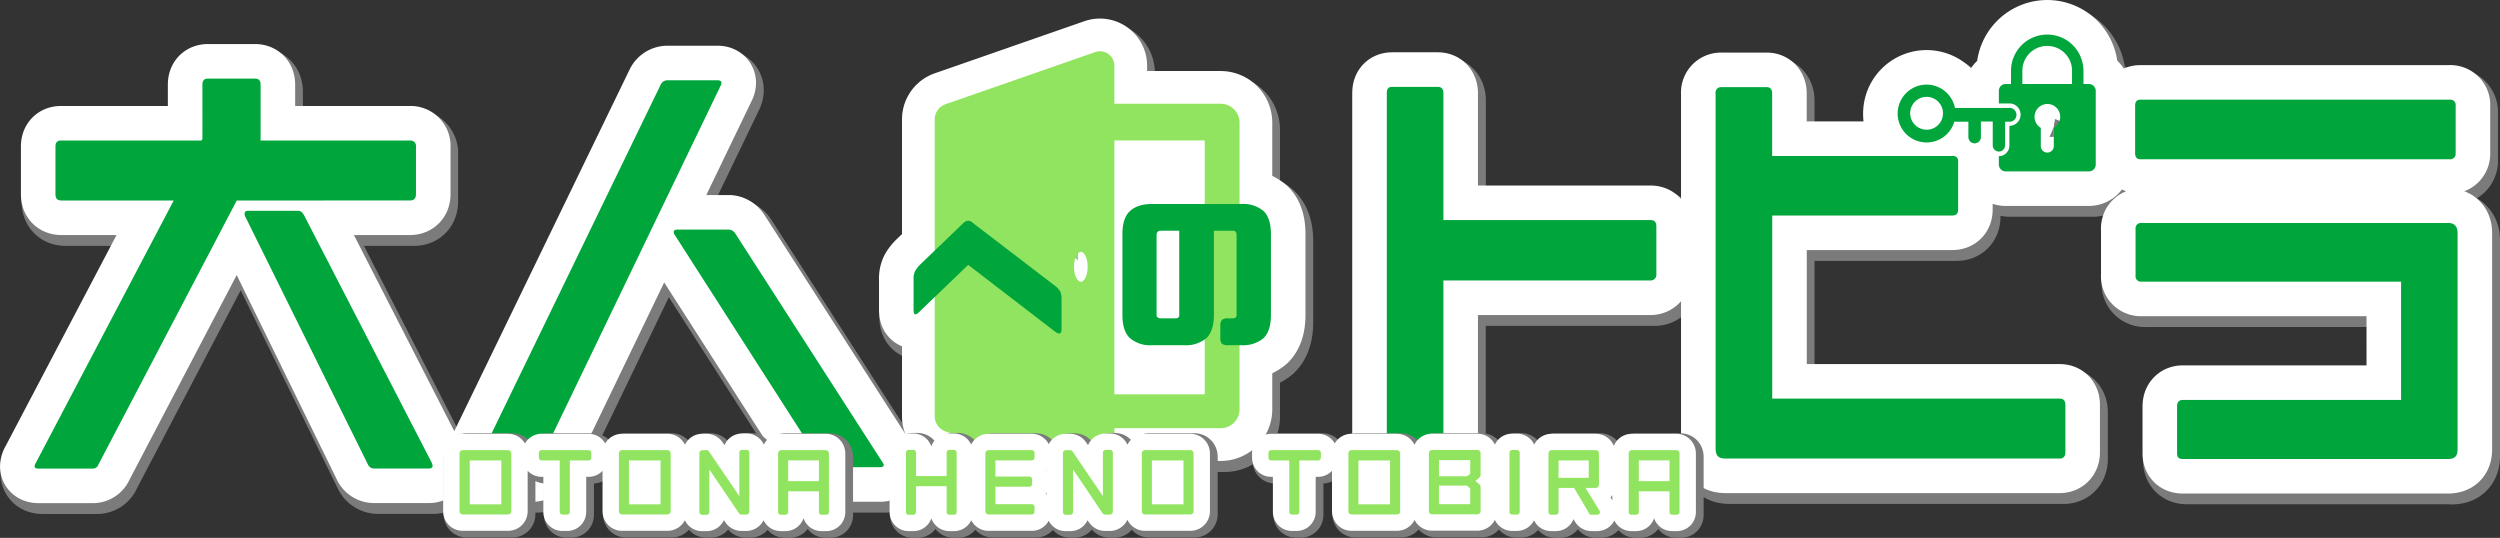
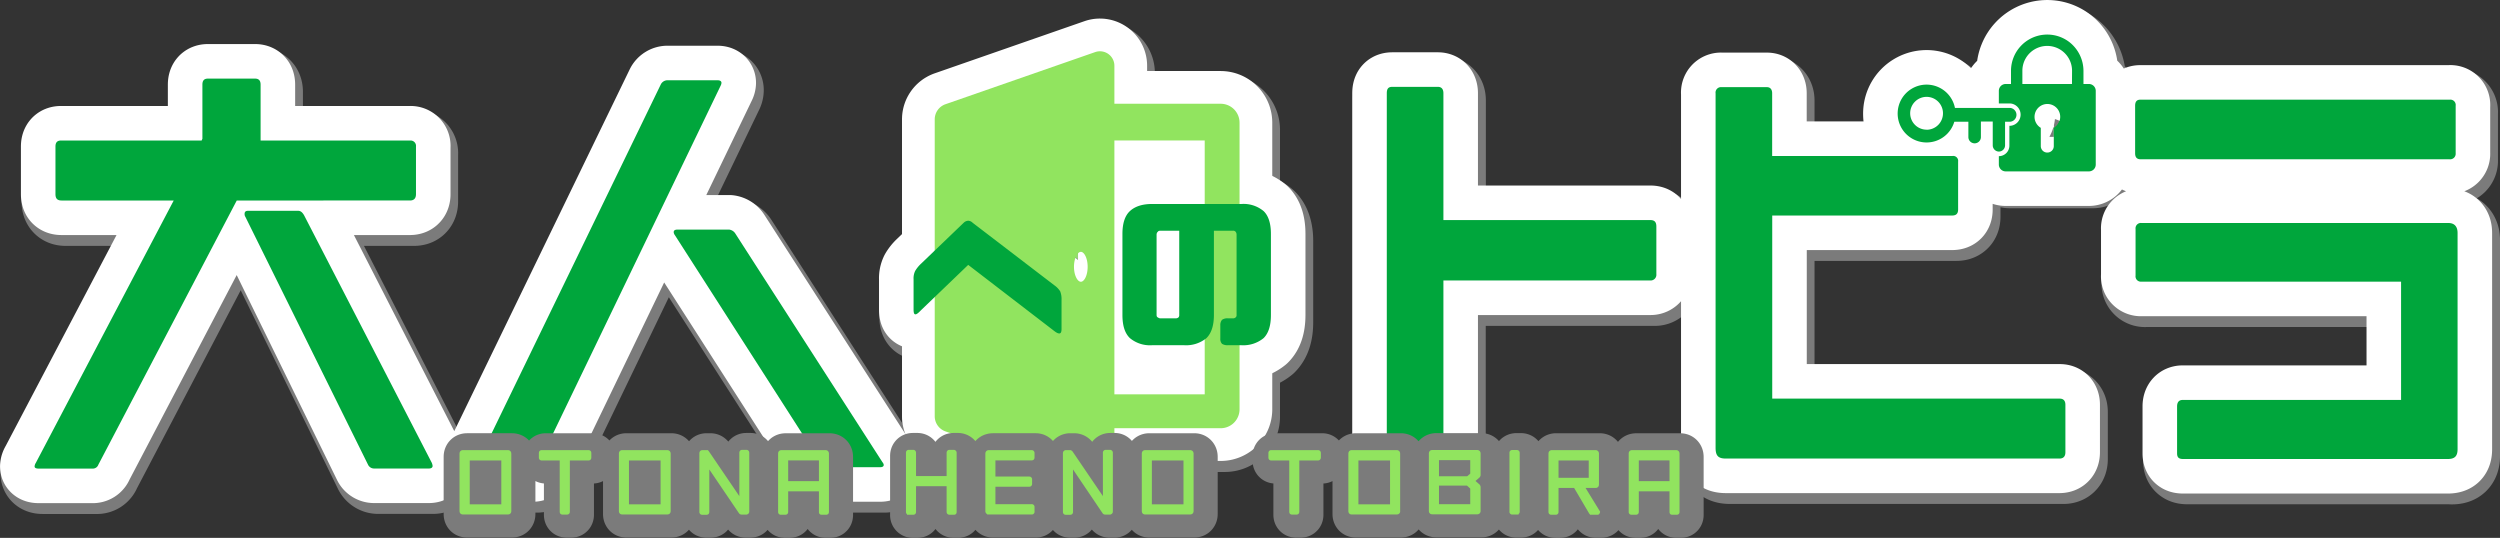
<svg xmlns="http://www.w3.org/2000/svg" width="631.04" height="135.76">
  <rect width="100%" height="100%" fill="#333333" stroke="none" />
  <defs>
    <style>.cls-2,.cls-4{stroke:#7b7b7b;stroke-linecap:round;stroke-linejoin:round;stroke-width:19.27px;fill:#00ac23}.cls-4{stroke:#fff;stroke-width:17.44px}.cls-5{fill:#91e45f;stroke:#91e45f;stroke-miterlimit:10;stroke-width:.92px}.cls-6{fill:#00a63c}</style>
  </defs>
  <g id="レイヤー_2" data-name="レイヤー 2">
    <g id="デザイン">
      <path d="M309.15 28.47h-27.28V18.38a3.19 3.19 0 0 0-4.17-3l-37.85 13.18a3.59 3.59 0 0 0-2.41 3.44v74.94a3.58 3.58 0 0 0 2.42 3.39l37.78 13.17a3.18 3.18 0 0 0 4.23-3v-11h27.28a4.31 4.31 0 0 0 4.31-4.31V32.78a4.31 4.31 0 0 0-4.31-4.31ZM273.87 73.4c-1.21 0-2.2-1.9-2.2-4.23s1-4.23 2.2-4.23 2.2 1.89 2.2 4.23-.98 4.23-2.2 4.23Zm31.72 28.43h-23.72v-65h23.72Z" style="stroke-width:19.27px;stroke-linecap:round;stroke-linejoin:round;stroke:#7b7b7b;fill:#95d675" />
-       <path class="cls-2" d="M267.16 73.8a5.51 5.51 0 0 1 1.49 1.54 5.29 5.29 0 0 1 .34 2.13v7.35c0 .68-.12 1.06-.42 1.15s-.77-.09-1.37-.56l-21.77-16.73-12 11.48c-.68.73-1.15 1.07-1.45 1s-.39-.52-.39-1.29v-7.56a4.27 4.27 0 0 1 .39-2.09 8.17 8.17 0 0 1 1.49-1.84l10.76-10.33a1.74 1.74 0 0 1 1.15-.51 1.64 1.64 0 0 1 1.11.51Zm19.08 13.36c-1.28-1.23-1.88-3.15-1.88-5.84V60.87c0-2.6.6-4.57 1.88-5.76s3.16-1.8 5.59-1.8h22.54a7.9 7.9 0 0 1 5.63 1.8c1.24 1.19 1.84 3.16 1.84 5.76v20.45c0 2.69-.6 4.61-1.84 5.84a8.08 8.08 0 0 1-5.63 1.8H311a2.62 2.62 0 0 1-1.45-.34 1.84 1.84 0 0 1-.42-1.37v-3.33a2 2 0 0 1 .42-1.37 2.31 2.31 0 0 1 1.45-.38h1.28a.88.88 0 0 0 .73-.26.69.69 0 0 0 .21-.59V61a1.15 1.15 0 0 0-.21-.68.77.77 0 0 0-.73-.3h-4.78v21.3c0 2.69-.64 4.61-1.88 5.84a8.08 8.08 0 0 1-5.63 1.8h-8.11a7.91 7.91 0 0 1-5.64-1.8Zm7-26.8a1 1 0 0 0-.24.64v20.32a.61.61 0 0 0 .26.59c.09.17.34.26.68.26h3.85a1 1 0 0 0 .76-.26.86.86 0 0 0 .17-.59V60.06H294c-.38 0-.63.08-.72.3Zm-188.72-7.93H60.8L25.87 119.1a1.46 1.46 0 0 1-1.51 1H10.77c-.71 0-1-.22-1-.54a1.87 1.87 0 0 1 .3-.88l34.82-66.25H16.58c-1.11 0-1.51-.54-1.51-1.63v-12c0-1 .4-1.53 1.41-1.53h35.45l.2-.44V23.19c0-1 .4-1.53 1.41-1.53h11.87c1 0 1.42.55 1.42 1.53V37.3h37.69a1.36 1.36 0 0 1 1.48 1.53v12c0 1.06-.47 1.6-1.48 1.6Zm4.8 67.65H95.53a1.68 1.68 0 0 1-1.61-1l-28.7-58.6a1.22 1.22 0 0 1-.21-.76c0-.55.31-.77.91-.77H78.5c.71 0 1.11.44 1.51 1.09l30 58.62a3 3 0 0 1 .2.77c.02.43-.28.65-.89.65ZM183 23.41l-46 95.47a1.63 1.63 0 0 1-1.51.88h-12.96c-.71 0-1.11-.22-1.11-.66a1.58 1.58 0 0 1 .2-.65l46.24-95.37a1.9 1.9 0 0 1 1.62-1h12.67c.61 0 1 .22 1 .66a1.68 1.68 0 0 1-.15.67Zm40.24 96.35h-13.12a2 2 0 0 1-1.72-.88l-37-57.69a1.46 1.46 0 0 1-.31-.76c0-.44.31-.66 1-.66h13a2.18 2.18 0 0 1 1.62 1.09l37.13 57.69a1.26 1.26 0 0 1 .3.66c-.03.33-.33.55-.94.55Zm194.37-47.14h-52.22v44.95c0 1.09-.51 1.53-1.42 1.53h-11.36c-1 0-1.52-.44-1.52-1.42V25.37c0-1.2.41-1.63 1.42-1.63H364c.91 0 1.42.54 1.42 1.63v32h52.22c1 0 1.52.43 1.52 1.63v12a1.45 1.45 0 0 1-1.55 1.62Zm103.26 44.95h-84.16c-1.92 0-2.63-.65-2.63-2.72V25.37a1.36 1.36 0 0 1 1.52-1.52h11.46c.91 0 1.32.65 1.32 1.52v15.82h45.53a1.25 1.25 0 0 1 1.41 1.42v12.08c0 1.09-.51 1.53-1.51 1.53h-45.43v46.22H521c1 0 1.41.66 1.41 1.53v12c-.03 1.03-.54 1.6-1.54 1.6ZM619.39 42h-78c-1 0-1.41-.54-1.41-1.52v-12c0-1 .4-1.53 1.31-1.53h78.09a1.36 1.36 0 0 1 1.51 1.53v12a1.4 1.4 0 0 1-1.5 1.52Zm-.51 75.65h-66.79c-1 0-1.52-.33-1.52-1.42V104.4c0-1.09.51-1.63 1.42-1.63h55.12V72.91H541.6a1.35 1.35 0 0 1-1.51-1.53V59.63a1.35 1.35 0 0 1 1.51-1.52h77.48c1.52 0 2.33.87 2.33 2.51v54.44c0 1.94-.81 2.62-2.53 2.62ZM528.27 23h-1.33v-3.31a9.24 9.24 0 0 0-3.5-7.2 9.15 9.15 0 0 0-14.79 7.2V23h-1.34a1.74 1.74 0 0 0-1.73 1.73v3.18h2.83a2.83 2.83 0 0 1 0 5.66h-.17v5a2.66 2.66 0 0 1-2.66 2.66v2.15a1.73 1.73 0 0 0 .34 1 1.85 1.85 0 0 0 .37.37 1.7 1.7 0 0 0 1 .33h21a1.72 1.72 0 0 0 1.71-1.72V24.75a1.73 1.73 0 0 0-1.73-1.75Zm-8.82 11.07v4.6a1.63 1.63 0 0 1-1.64 1.64h0a1.63 1.63 0 0 1-1.64-1.64v-4.6a3.24 3.24 0 1 1 3.32 0ZM524.06 23h-12.54v-3.31a6.27 6.27 0 1 1 12.54 0Z" />
+       <path class="cls-2" d="M267.16 73.8a5.51 5.51 0 0 1 1.49 1.54 5.29 5.29 0 0 1 .34 2.13v7.35c0 .68-.12 1.06-.42 1.15s-.77-.09-1.37-.56l-21.77-16.73-12 11.48c-.68.73-1.15 1.07-1.45 1s-.39-.52-.39-1.29v-7.56a4.27 4.27 0 0 1 .39-2.09 8.17 8.17 0 0 1 1.49-1.84l10.76-10.33a1.74 1.74 0 0 1 1.15-.51 1.64 1.64 0 0 1 1.11.51Zm19.08 13.36c-1.28-1.23-1.88-3.15-1.88-5.84V60.87c0-2.6.6-4.57 1.88-5.76s3.16-1.8 5.59-1.8h22.54a7.9 7.9 0 0 1 5.63 1.8c1.24 1.19 1.84 3.16 1.84 5.76v20.45c0 2.69-.6 4.61-1.84 5.84a8.08 8.08 0 0 1-5.63 1.8H311a2.62 2.62 0 0 1-1.45-.34 1.84 1.84 0 0 1-.42-1.37v-3.33a2 2 0 0 1 .42-1.37 2.31 2.31 0 0 1 1.45-.38h1.28a.88.88 0 0 0 .73-.26.69.69 0 0 0 .21-.59V61a1.15 1.15 0 0 0-.21-.68.77.77 0 0 0-.73-.3h-4.78v21.3c0 2.69-.64 4.61-1.88 5.84a8.08 8.08 0 0 1-5.63 1.8h-8.11a7.91 7.91 0 0 1-5.64-1.8Zm7-26.8a1 1 0 0 0-.24.64v20.32a.61.61 0 0 0 .26.59c.09.17.34.26.68.26h3.85a1 1 0 0 0 .76-.26.86.86 0 0 0 .17-.59V60.06H294c-.38 0-.63.08-.72.3Zm-188.72-7.93H60.8L25.87 119.1a1.46 1.46 0 0 1-1.51 1H10.77c-.71 0-1-.22-1-.54a1.87 1.87 0 0 1 .3-.88l34.82-66.25H16.58c-1.11 0-1.51-.54-1.51-1.63v-12c0-1 .4-1.53 1.41-1.53h35.45l.2-.44V23.19c0-1 .4-1.53 1.41-1.53h11.87c1 0 1.42.55 1.42 1.53V37.3h37.69a1.36 1.36 0 0 1 1.48 1.53v12c0 1.06-.47 1.6-1.48 1.6Zm4.8 67.65H95.53a1.68 1.68 0 0 1-1.61-1l-28.7-58.6a1.22 1.22 0 0 1-.21-.76c0-.55.31-.77.91-.77H78.5c.71 0 1.11.44 1.51 1.09l30 58.62a3 3 0 0 1 .2.77c.02.43-.28.65-.89.65ZM183 23.41l-46 95.47a1.63 1.63 0 0 1-1.51.88h-12.96c-.71 0-1.11-.22-1.11-.66a1.58 1.58 0 0 1 .2-.65l46.24-95.37a1.9 1.9 0 0 1 1.62-1h12.67c.61 0 1 .22 1 .66a1.68 1.68 0 0 1-.15.67Zm40.24 96.35h-13.12a2 2 0 0 1-1.72-.88l-37-57.69a1.46 1.46 0 0 1-.31-.76c0-.44.31-.66 1-.66h13a2.18 2.18 0 0 1 1.62 1.09l37.13 57.69a1.26 1.26 0 0 1 .3.66c-.03.33-.33.55-.94.55Zm194.37-47.14h-52.22v44.95c0 1.09-.51 1.53-1.42 1.53h-11.36c-1 0-1.52-.44-1.52-1.42V25.37c0-1.2.41-1.63 1.42-1.63H364c.91 0 1.42.54 1.42 1.63v32h52.22c1 0 1.52.43 1.52 1.63v12a1.45 1.45 0 0 1-1.55 1.62Zm103.26 44.95h-84.16c-1.92 0-2.63-.65-2.63-2.72V25.37a1.36 1.36 0 0 1 1.52-1.52h11.46c.91 0 1.32.65 1.32 1.52v15.82h45.53a1.25 1.25 0 0 1 1.41 1.42v12.08c0 1.09-.51 1.53-1.51 1.53h-45.43v46.22H521c1 0 1.41.66 1.41 1.53v12c-.03 1.03-.54 1.6-1.54 1.6ZM619.39 42h-78c-1 0-1.41-.54-1.41-1.52v-12c0-1 .4-1.53 1.31-1.53h78.09a1.36 1.36 0 0 1 1.51 1.53v12a1.4 1.4 0 0 1-1.5 1.52Zm-.51 75.65h-66.79c-1 0-1.52-.33-1.52-1.42V104.4c0-1.09.51-1.63 1.42-1.63h55.12V72.91H541.6a1.35 1.35 0 0 1-1.51-1.53V59.63a1.35 1.35 0 0 1 1.51-1.52h77.48c1.52 0 2.33.87 2.33 2.51v54.44c0 1.94-.81 2.62-2.53 2.62ZM528.27 23h-1.33v-3.31a9.24 9.24 0 0 0-3.5-7.2 9.15 9.15 0 0 0-14.79 7.2V23h-1.34a1.74 1.74 0 0 0-1.73 1.73v3.18h2.83a2.83 2.83 0 0 1 0 5.66h-.17v5a2.66 2.66 0 0 1-2.66 2.66a1.73 1.73 0 0 0 .34 1 1.85 1.85 0 0 0 .37.37 1.7 1.7 0 0 0 1 .33h21a1.72 1.72 0 0 0 1.71-1.72V24.75a1.73 1.73 0 0 0-1.73-1.75Zm-8.82 11.07v4.6a1.63 1.63 0 0 1-1.64 1.64h0a1.63 1.63 0 0 1-1.64-1.64v-4.6a3.24 3.24 0 1 1 3.32 0ZM524.06 23h-12.54v-3.31a6.27 6.27 0 1 1 12.54 0Z" />
      <path class="cls-2" d="M507.15 38.55v-6h1.26a1.75 1.75 0 0 0 0-3.49H494.5a7.3 7.3 0 1 0-.16 3.49h3.55v3.87a1.58 1.58 0 1 0 3.16 0V32.5H504v6a1.58 1.58 0 0 0 1.58 1.58h0a1.57 1.57 0 0 0 1.57-1.53Zm-19.81-4a4.14 4.14 0 1 1 4.14-4.14 4.14 4.14 0 0 1-4.14 4.16Z" />
      <path d="M308.11 26.65h-27.28V16.56a3.19 3.19 0 0 0-4.17-3l-37.85 13.18a3.59 3.59 0 0 0-2.41 3.39v74.94a3.59 3.59 0 0 0 2.41 3.39l37.79 13.17a3.18 3.18 0 0 0 4.23-3v-11h27.28a4.31 4.31 0 0 0 4.31-4.31V31a4.31 4.31 0 0 0-4.31-4.35Zm-35.28 44.93c-1.21 0-2.2-1.9-2.2-4.24s1-4.23 2.2-4.23S275 65 275 67.34s-.95 4.24-2.17 4.24ZM304.55 100h-23.72V35h23.72Z" style="stroke-width:17.44px;stroke:#fff;stroke-linecap:round;stroke-linejoin:round;fill:#95d675" />
      <path class="cls-4" d="M266.12 72a5.51 5.51 0 0 1 1.49 1.54 5.26 5.26 0 0 1 .34 2.13V83c0 .68-.12 1.06-.42 1.15s-.77-.09-1.37-.56l-21.77-16.73-11.95 11.48c-.69.73-1.15 1.07-1.45 1s-.39-.51-.39-1.28v-7.57a4.27 4.27 0 0 1 .4-2.09 8.17 8.17 0 0 1 1.49-1.84l10.76-10.33a1.74 1.74 0 0 1 1.15-.51 1.66 1.66 0 0 1 1.11.51Zm19.08 13.34c-1.28-1.23-1.88-3.16-1.88-5.85V59.05c0-2.61.6-4.57 1.88-5.76s3.16-1.8 5.59-1.8h22.54a7.9 7.9 0 0 1 5.63 1.8c1.24 1.19 1.84 3.15 1.84 5.76v20.44c0 2.69-.6 4.62-1.84 5.85a8.08 8.08 0 0 1-5.63 1.8h-3.42a2.53 2.53 0 0 1-1.45-.35 1.79 1.79 0 0 1-.43-1.36V82.1a2 2 0 0 1 .43-1.37 2.31 2.31 0 0 1 1.45-.38h1.28a.9.9 0 0 0 .73-.26.7.7 0 0 0 .21-.6V59.22a1.15 1.15 0 0 0-.21-.68.78.78 0 0 0-.73-.3h-4.78v21.25c0 2.69-.64 4.62-1.88 5.85a8.08 8.08 0 0 1-5.63 1.8h-8.11a7.91 7.91 0 0 1-5.59-1.8Zm7-26.8a1 1 0 0 0-.26.68v20.27c0 .3.09.52.26.6s.34.26.68.26h3.85a1 1 0 0 0 .76-.26.87.87 0 0 0 .17-.6V58.24h-4.78c-.3 0-.55.08-.64.3Zm-188.72-7.93H59.76l-34.93 66.67a1.48 1.48 0 0 1-1.52 1H9.73c-.71 0-1-.22-1-.54a1.87 1.87 0 0 1 .3-.88l34.82-66.25H15.54c-1.11 0-1.54-.54-1.54-1.61V37c0-1 .4-1.53 1.41-1.53h35.48l.2-.44V21.37c0-1 .4-1.53 1.41-1.53h11.87c1 0 1.41.55 1.41 1.53v14.11h37.7A1.36 1.36 0 0 1 105 37v12c0 1.07-.51 1.61-1.52 1.61Zm4.8 67.65H94.49a1.69 1.69 0 0 1-1.61-1l-28.7-58.6a1.23 1.23 0 0 1-.21-.77c0-.54.31-.76.91-.76h12.58c.7 0 1.11.44 1.51 1.09l30 58.62a3 3 0 0 1 .2.77c.02.39-.29.65-.89.65Zm73.64-96.67-46 95.47a1.62 1.62 0 0 1-1.51.87h-12.92c-.71 0-1.11-.21-1.11-.65a1.67 1.67 0 0 1 .2-.66l46.24-95.36a1.9 1.9 0 0 1 1.62-1h12.67c.61 0 1 .22 1 .65a1.67 1.67 0 0 1-.19.68Zm40.24 96.34h-13.08a2 2 0 0 1-1.72-.87l-37-57.69a1.49 1.49 0 0 1-.31-.76c0-.44.31-.66 1-.66h13a2.18 2.18 0 0 1 1.59 1.05l37.12 57.69a1.22 1.22 0 0 1 .31.66c0 .37-.31.58-.91.58ZM416.57 70.8h-52.23v45c0 1.09-.5 1.53-1.41 1.53h-11.36c-1 0-1.52-.44-1.52-1.42V23.55c0-1.2.41-1.63 1.42-1.63h11.46c.91 0 1.41.54 1.41 1.63v32h52.23c1 0 1.52.43 1.52 1.63v12a1.45 1.45 0 0 1-1.52 1.62Zm103.25 44.95h-84.15c-1.92 0-2.63-.65-2.63-2.73V23.55a1.37 1.37 0 0 1 1.52-1.55H446c.91 0 1.32.66 1.32 1.53v15.84h45.53a1.25 1.25 0 0 1 1.41 1.42v12.08c0 1.09-.51 1.53-1.52 1.53h-45.4v46.22h72.59c1 0 1.41.65 1.41 1.53v12c0 1.06-.51 1.6-1.52 1.6Zm98.53-75.54h-78c-1 0-1.41-.54-1.41-1.52v-12c0-1 .4-1.53 1.31-1.53h78.09a1.35 1.35 0 0 1 1.51 1.53v12a1.4 1.4 0 0 1-1.5 1.52Zm-.51 75.65h-66.79c-1 0-1.52-.33-1.52-1.42v-11.86c0-1.09.51-1.63 1.42-1.63h55.12V71.09h-65.51a1.35 1.35 0 0 1-1.51-1.53V57.81a1.35 1.35 0 0 1 1.51-1.52H618c1.52 0 2.33.87 2.33 2.51v54.44c.04 1.97-.77 2.62-2.49 2.62ZM527.23 21.2h-1.33v-3.34a9.24 9.24 0 0 0-3.5-7.19 9.15 9.15 0 0 0-14.79 7.19v3.34h-1.34a1.73 1.73 0 0 0-1.73 1.73v3.18h2.83a2.83 2.83 0 0 1 0 5.65h-.17v5a2.66 2.66 0 0 1-2.66 2.66v2.14a1.74 1.74 0 0 0 .34 1 1.85 1.85 0 0 0 .37.37 1.68 1.68 0 0 0 1 .33h21a1.72 1.72 0 0 0 1.75-1.73v-18.6a1.73 1.73 0 0 0-1.77-1.73Zm-8.82 11.07v4.6a1.63 1.63 0 0 1-1.64 1.64h0a1.63 1.63 0 0 1-1.64-1.64v-4.6a3.24 3.24 0 1 1 3.32 0ZM523 21.2h-12.52v-3.34a6.27 6.27 0 0 1 12.54 0Z" />
      <path class="cls-4" d="M506.11 36.73v-6h1.26a1.75 1.75 0 0 0 0-3.49h-13.91a7.3 7.3 0 1 0-.16 3.49h3.55v3.87a1.58 1.58 0 0 0 3.16 0v-3.92H503v6a1.58 1.58 0 0 0 1.58 1.58h0a1.58 1.58 0 0 0 1.53-1.53Zm-19.81-4a4.14 4.14 0 1 1 4.14-4.14 4.14 4.14 0 0 1-4.14 4.16Z" />
      <path class="cls-5" d="M308.11 26.65h-27.28V16.56a3.19 3.19 0 0 0-4.17-3l-37.85 13.18a3.59 3.59 0 0 0-2.41 3.39v74.94a3.59 3.59 0 0 0 2.41 3.39l37.79 13.17a3.18 3.18 0 0 0 4.23-3v-11h27.28a4.31 4.31 0 0 0 4.31-4.31V31a4.31 4.31 0 0 0-4.31-4.35Zm-35.28 44.93c-1.21 0-2.2-1.9-2.2-4.24s1-4.23 2.2-4.23S275 65 275 67.34s-.95 4.24-2.17 4.24ZM304.55 100h-23.72V35h23.72Z" />
      <path class="cls-6" d="M266.12 72a5.51 5.51 0 0 1 1.49 1.54 5.26 5.26 0 0 1 .34 2.13V83c0 .68-.12 1.06-.42 1.15s-.77-.09-1.37-.56l-21.77-16.73-11.95 11.48c-.69.73-1.15 1.07-1.45 1s-.39-.51-.39-1.28v-7.57a4.27 4.27 0 0 1 .4-2.09 8.17 8.17 0 0 1 1.49-1.84l10.76-10.33a1.74 1.74 0 0 1 1.15-.51 1.66 1.66 0 0 1 1.11.51Zm19.08 13.34c-1.28-1.23-1.88-3.16-1.88-5.85V59.05c0-2.61.6-4.57 1.88-5.76s3.16-1.8 5.59-1.8h22.54a7.9 7.9 0 0 1 5.63 1.8c1.24 1.19 1.84 3.15 1.84 5.76v20.44c0 2.69-.6 4.62-1.84 5.85a8.08 8.08 0 0 1-5.63 1.8h-3.42a2.53 2.53 0 0 1-1.45-.35 1.79 1.79 0 0 1-.43-1.36V82.1a2 2 0 0 1 .43-1.37 2.31 2.31 0 0 1 1.45-.38h1.28a.9.9 0 0 0 .73-.26.7.7 0 0 0 .21-.6V59.22a1.15 1.15 0 0 0-.21-.68.78.78 0 0 0-.73-.3h-4.78v21.25c0 2.69-.64 4.62-1.88 5.85a8.08 8.08 0 0 1-5.63 1.8h-8.11a7.91 7.91 0 0 1-5.59-1.8Zm7-26.8a1 1 0 0 0-.26.68v20.27c0 .3.09.52.26.6s.34.26.68.26h3.85a1 1 0 0 0 .76-.26.87.87 0 0 0 .17-.6V58.24h-4.78c-.3 0-.55.08-.64.3Zm-188.72-7.93H59.76l-34.93 66.67a1.48 1.48 0 0 1-1.52 1H9.73c-.71 0-1-.22-1-.54a1.87 1.87 0 0 1 .3-.88l34.82-66.25H15.54c-1.11 0-1.54-.54-1.54-1.61V37c0-1 .4-1.53 1.41-1.53h35.48l.2-.44V21.37c0-1 .4-1.53 1.41-1.53h11.87c1 0 1.41.55 1.41 1.53v14.11h37.7A1.36 1.36 0 0 1 105 37v12c0 1.07-.51 1.61-1.52 1.61Zm4.8 67.65H94.49a1.69 1.69 0 0 1-1.61-1L61.94 54.74a1.25 1.25 0 0 1-.2-.76c0-.55.31-.77.91-.77h12.58c.7 0 1.11.44 1.51 1.1L109 116.84a3 3 0 0 1 .2.77c-.01.39-.32.65-.92.65Zm73.64-96.67-46 95.47a1.62 1.62 0 0 1-1.51.87h-12.92c-.71 0-1.11-.21-1.11-.65a1.67 1.67 0 0 1 .2-.66l46.24-95.36a1.9 1.9 0 0 1 1.62-1h12.67c.61 0 1 .22 1 .65a1.67 1.67 0 0 1-.19.68Zm40.24 96.34h-13.08a2 2 0 0 1-1.72-.87l-37-57.69a1.49 1.49 0 0 1-.31-.76c0-.44.31-.66 1-.66h13a2.18 2.18 0 0 1 1.59 1.05l37.12 57.69a1.22 1.22 0 0 1 .31.66c0 .37-.31.58-.91.58ZM416.57 70.8h-52.23v45c0 1.09-.5 1.53-1.41 1.53h-11.36c-1 0-1.52-.44-1.52-1.42V23.55c0-1.2.41-1.63 1.42-1.63h11.46c.91 0 1.41.54 1.41 1.63v32h52.23c1 0 1.52.43 1.52 1.63v12a1.45 1.45 0 0 1-1.52 1.62Zm103.25 44.95h-84.15c-1.92 0-2.63-.65-2.63-2.73V23.55a1.37 1.37 0 0 1 1.52-1.55H446c.91 0 1.32.66 1.32 1.53v15.84h45.53a1.25 1.25 0 0 1 1.41 1.42v12.08c0 1.09-.51 1.53-1.52 1.53h-45.4v46.22h72.59c1 0 1.41.65 1.41 1.53v12c0 1.06-.51 1.6-1.52 1.6Zm98.53-75.54h-78c-1 0-1.41-.54-1.41-1.52v-12c0-1 .4-1.53 1.31-1.53h78.09a1.35 1.35 0 0 1 1.51 1.53v12a1.4 1.4 0 0 1-1.5 1.52Zm-.51 75.65h-66.79c-1 0-1.52-.33-1.52-1.42v-11.86c0-1.09.51-1.63 1.42-1.63h55.12V71.09h-65.51a1.35 1.35 0 0 1-1.51-1.53V57.81a1.35 1.35 0 0 1 1.51-1.52H618c1.52 0 2.33.87 2.33 2.51v54.44c.04 1.97-.77 2.62-2.49 2.62ZM527.23 21.2h-1.33v-3.34a9.24 9.24 0 0 0-3.5-7.19 9.15 9.15 0 0 0-14.79 7.19v3.34h-1.34a1.73 1.73 0 0 0-1.73 1.73v3.18h2.83a2.83 2.83 0 0 1 0 5.65h-.17v5a2.66 2.66 0 0 1-2.66 2.66v2.14a1.74 1.74 0 0 0 .34 1 1.85 1.85 0 0 0 .37.37 1.68 1.68 0 0 0 1 .33h21a1.72 1.72 0 0 0 1.75-1.73v-18.6a1.73 1.73 0 0 0-1.77-1.73Zm-8.82 11.07v4.6a1.63 1.63 0 0 1-1.64 1.64 1.63 1.63 0 0 1-1.64-1.64v-4.6a3.24 3.24 0 1 1 3.32 0ZM523 21.2h-12.52v-3.34a6.27 6.27 0 0 1 12.54 0Z" />
      <path class="cls-6" d="M506.11 36.73v-6h1.26a1.75 1.75 0 0 0 0-3.49h-13.91a7.3 7.3 0 1 0-.16 3.49h3.55v3.87a1.58 1.58 0 0 0 3.16 0v-3.92H503v6a1.58 1.58 0 0 0 1.58 1.58 1.58 1.58 0 0 0 1.53-1.53Zm-19.81-4a4.14 4.14 0 1 1 4.14-4.14 4.14 4.14 0 0 1-4.14 4.16Z" />
      <path d="M129.23 130.18h-11.34c-.28 0-.4-.13-.4-.44v-14.42c0-.31.12-.46.4-.46h11.34c.27 0 .41.15.41.46v14.42c0 .31-.14.44-.41.44ZM128 116.55h-8.9v12h8.9Zm21.58 0h-5.16v13.39c0 .18-.07.27-.26.27h-1.1c-.19 0-.26-.07-.26-.27v-13.39h-5c-.18 0-.26-.09-.26-.29v-1.1c0-.2.07-.3.24-.3h11.82c.19 0 .26.1.26.3v1.1c-.02.2-.09.29-.28.29Zm19.87 13.63h-11.34c-.27 0-.39-.13-.39-.44v-14.42c0-.31.12-.46.39-.46h11.34c.28 0 .42.15.42.46v14.42c0 .31-.14.44-.42.44Zm-1.21-13.63h-8.9v12h8.9Zm21.17 13.66h-1.15a.36.36 0 0 1-.31-.14l-8.33-12.34v12.21c0 .18-.06.27-.24.27h-1.1c-.16 0-.25-.09-.25-.27v-14.73c0-.22.11-.35.31-.35h1a.36.36 0 0 1 .29.17l8.48 12.47v-12.43c0-.19.09-.28.26-.28h1.09c.16 0 .24.13.24.3v14.78a.3.3 0 0 1-.29.34Zm20.15.04h-1.11c-.19 0-.24-.05-.24-.26v-5.65h-8.67V130c0 .19-.09.26-.26.26h-1.11c-.18 0-.26-.07-.26-.26v-14.7c0-.3.12-.43.4-.43h11.11c.26 0 .4.15.4.46V130c0 .18-.07.25-.26.25Zm-1.35-13.71h-8.67v6.15h8.67Zm33.62 13.71h-1.09c-.18 0-.3-.07-.3-.26v-6.94h-8.64V130c0 .19-.07.26-.24.26h-1.12a.23.23 0 0 1-.26-.26v-14.93c0-.19.07-.28.26-.28h1.12c.17 0 .24.13.24.28v6.33h8.64v-6.33c0-.19.09-.28.26-.28h1.09a.26.26 0 0 1 .26.28V130c0 .18-.05.25-.22.25Zm19.62-.07h-10.8a.38.38 0 0 1-.43-.43v-14.43c0-.31.15-.46.43-.46h10.8a.25.25 0 0 1 .26.28v1.12c0 .2-.09.28-.28.28h-9.59v5h9c.17 0 .26.09.26.29v1.06c0 .21-.09.3-.26.3h-9v5.32h9.61a.23.23 0 0 1 .26.26v1.12a.23.23 0 0 1-.26.29Zm19.76.03h-1.14a.36.36 0 0 1-.31-.14l-8.33-12.34v12.21c0 .18-.07.27-.24.27h-1.11c-.15 0-.24-.09-.24-.27v-14.73c0-.22.1-.35.31-.35h1a.38.38 0 0 1 .3.17L280 127.5v-12.43c0-.19.09-.28.26-.28h1.09c.16 0 .24.13.24.3v14.78a.3.3 0 0 1-.38.34Zm20.23-.03h-11.33c-.28 0-.4-.13-.4-.44v-14.42c0-.31.12-.46.4-.46h11.33c.28 0 .42.15.42.46v14.42c0 .31-.14.44-.42.44Zm-1.21-13.63h-8.9v12h8.9Zm33.48 0h-5.16v13.39c0 .18-.07.27-.26.27h-1.1c-.19 0-.26-.07-.26-.27v-13.39h-5c-.18 0-.26-.09-.26-.29v-1.1c0-.2.07-.3.24-.3h11.82c.19 0 .26.1.26.3v1.1c.01.2-.09.29-.28.29Zm19.87 13.63h-11.34c-.27 0-.39-.13-.39-.44v-14.42c0-.31.12-.46.39-.46h11.34c.28 0 .42.15.42.46v14.42c0 .31-.14.44-.42.44Zm-1.21-13.63h-8.9v12h8.9Zm21.52 13.59h-11.32c-.28 0-.4-.13-.4-.4v-14.47c0-.28.12-.44.38-.44h11.36c.26 0 .4.16.4.44v5.34a.51.51 0 0 1-.18.41l-1.35 1.17 1.35 1.18a.48.48 0 0 1 .18.38v6a.37.37 0 0 1-.42.39Zm-1.28-13.68h-8.81v5h7.74l1.07-.9Zm0 7.44-1.09-1h-7.72v5.6h8.81Zm11.29 6.3h-1.13a.23.23 0 0 1-.26-.26v-14.85c0-.17.07-.26.26-.26h1.13c.19 0 .28.09.28.29v14.82c0 .18-.11.26-.28.26Zm20.19.05h-1.28a.31.31 0 0 1-.29-.16l-3.88-6.6H394V130c0 .2-.08.27-.24.27h-1.12c-.18 0-.26-.07-.26-.26v-14.7c0-.3.12-.45.41-.45h11c.28 0 .41.15.41.45v7.74c0 .3-.13.44-.41.44h-3.32l3.91 6.39a.63.63 0 0 1 .08.21c-.06.12-.18.16-.37.16Zm-1.57-13.7H394v5.29h8.54Zm21.74 13.7h-1.11c-.19 0-.24-.05-.24-.26v-5.65h-8.67V130c0 .19-.09.26-.26.26h-1.11c-.17 0-.26-.07-.26-.26v-14.7c0-.3.12-.43.4-.43h11.11c.26 0 .4.15.4.46V130c0 .18-.07.25-.26.25Zm-1.35-13.71h-8.67v6.15h8.67Z" style="stroke-width:11.01px;fill:#91e45f;stroke-linecap:round;stroke-linejoin:round;stroke:#7b7b7b" />
-       <path d="M128.19 129.4h-11.34c-.28 0-.4-.13-.4-.44v-14.42c0-.31.12-.46.4-.46h11.34c.27 0 .41.15.41.46V129c0 .27-.14.4-.41.4ZM127 115.77h-8.89v12H127Zm21.54 0h-5.16v13.39c0 .18-.07.27-.26.27H142c-.2 0-.26-.07-.26-.27v-13.39h-5c-.18 0-.26-.09-.26-.29v-1.1c0-.2.07-.3.24-.3h11.82c.19 0 .26.1.26.3v1.1c0 .2-.07.29-.26.29Zm19.87 13.63h-11.34c-.27 0-.39-.13-.39-.44v-14.42c0-.31.12-.46.39-.46h11.34c.28 0 .42.15.42.46V129c0 .27-.14.4-.42.4Zm-1.21-13.63h-8.9v12h8.9Zm21.16 13.66h-1.14a.36.36 0 0 1-.31-.14L178.58 117v12.21c0 .18-.06.27-.24.27h-1.11c-.15 0-.24-.09-.24-.27v-14.78c0-.22.11-.35.31-.35h1a.36.36 0 0 1 .3.17l8.48 12.47v-12.43c0-.19.09-.28.26-.28h1.09c.16 0 .24.13.24.29v14.78a.31.31 0 0 1-.31.35Zm20.16.04h-1.11c-.19 0-.24-.05-.24-.26v-5.65h-8.68v5.65c0 .19-.08.26-.26.26h-1.1c-.18 0-.26-.07-.26-.26v-14.7c0-.3.12-.43.4-.43h11.11c.26 0 .4.15.4.46v14.67c0 .19-.07.26-.26.26Zm-1.35-13.72h-8.68v6.16h8.68Zm33.62 13.72h-1.09c-.18 0-.3-.07-.3-.26v-6.94h-8.64v6.94c0 .19-.07.26-.24.26h-1.12a.23.23 0 0 1-.26-.26v-14.92c0-.19.07-.28.26-.28h1.12c.17 0 .24.13.24.28v6.33h8.64v-6.33c0-.19.09-.28.26-.28h1.09a.26.26 0 0 1 .26.28v14.92c-.01.19-.01.26-.22.26Zm19.62-.07h-10.8a.38.38 0 0 1-.43-.43v-14.43c0-.31.15-.46.43-.46h10.8a.25.25 0 0 1 .26.28v1.12c0 .2-.09.27-.28.27h-9.59v5h9c.17 0 .26.09.26.29v1.06c0 .21-.09.3-.26.3h-9v5.32h9.61a.23.23 0 0 1 .26.26v1.12a.23.23 0 0 1-.26.3Zm19.76.03H279a.35.35 0 0 1-.31-.14l-8.3-12.29v12.21c0 .18-.07.27-.24.27H269c-.15 0-.24-.09-.24-.27v-14.78c0-.22.1-.35.31-.35h1a.38.38 0 0 1 .3.17l8.48 12.47v-12.43c0-.19.09-.28.26-.28h1.09a.26.26 0 0 1 .24.29v14.78a.31.31 0 0 1-.27.35Zm20.23-.03h-11.34c-.27 0-.39-.13-.39-.44v-14.42c0-.31.12-.46.39-.46h11.34c.28 0 .42.15.42.46V129c0 .27-.14.4-.42.4Zm-1.21-13.63h-8.9v12h8.9Zm33.48 0h-5.16v13.39c0 .18-.07.27-.26.27h-1.1c-.19 0-.26-.07-.26-.27v-13.39h-5c-.18 0-.26-.09-.26-.29v-1.1c0-.2.07-.3.24-.3h11.82c.19 0 .26.1.26.3v1.1c-.02.2-.09.29-.28.29Zm19.87 13.63H341.2c-.27 0-.39-.13-.39-.44v-14.42c0-.31.12-.46.39-.46h11.34c.28 0 .42.15.42.46V129c.04.27-.14.4-.42.4Zm-1.21-13.63h-8.9v12h8.9Zm21.52 13.59h-11.32c-.28 0-.4-.13-.4-.4v-14.47c0-.28.12-.44.38-.44h11.36c.26 0 .4.16.4.44v5.34a.48.48 0 0 1-.18.4l-1.35 1.18 1.35 1.17a.51.51 0 0 1 .18.39v6a.37.37 0 0 1-.42.39Zm-1.28-13.68h-8.81v5h7.74l1.07-.9Zm0 7.44-1.09-1h-7.72v5.6h8.81Zm11.29 6.3h-1.13a.23.23 0 0 1-.26-.26V114.3c0-.16.07-.25.26-.25h1.13c.19 0 .28.09.28.29v14.82c0 .18-.14.26-.28.26Zm20.19.05h-1.28a.3.3 0 0 1-.29-.17l-3.88-6.59h-4.66v6.48c0 .21-.08.28-.24.28h-1.12c-.18 0-.26-.07-.26-.26v-14.69c0-.29.12-.44.41-.44h11c.28 0 .41.15.41.44v7.75c0 .3-.13.44-.41.44h-3.33l3.92 6.39a.6.6 0 0 1 .08.2c-.04.13-.16.17-.35.17Zm-1.57-13.7h-8.54v5.29h8.54Zm21.74 13.7h-1.11c-.19 0-.24-.05-.24-.26v-5.65h-8.67v5.65c0 .19-.09.26-.26.26h-1.11c-.17 0-.26-.07-.26-.26v-14.7c0-.3.12-.43.4-.43h11.11c.26 0 .4.15.4.46v14.67c0 .19-.07.26-.26.26Zm-1.35-13.72h-8.67v6.16h8.67Z" style="stroke-width:9.18px;stroke:#fff;stroke-linecap:round;stroke-linejoin:round;fill:#95d675" />
      <path class="cls-5" d="M128.19 129.4h-11.34c-.28 0-.4-.13-.4-.44v-14.42c0-.31.12-.46.4-.46h11.34c.27 0 .41.15.41.46V129c0 .27-.14.4-.41.4ZM127 115.77h-8.89v12H127Zm21.54 0h-5.16v13.39c0 .18-.07.27-.26.27H142c-.2 0-.26-.07-.26-.27v-13.39h-5c-.18 0-.26-.09-.26-.29v-1.1c0-.2.07-.3.24-.3h11.82c.19 0 .26.1.26.3v1.1c0 .2-.07.29-.26.29Zm19.87 13.63h-11.34c-.27 0-.39-.13-.39-.44v-14.42c0-.31.12-.46.39-.46h11.34c.28 0 .42.15.42.46V129c0 .27-.14.4-.42.4Zm-1.21-13.63h-8.9v12h8.9Zm21.16 13.66h-1.14a.36.36 0 0 1-.31-.14L178.58 117v12.21c0 .18-.06.27-.24.27h-1.11c-.15 0-.24-.09-.24-.27v-14.78c0-.22.11-.35.31-.35h1a.36.36 0 0 1 .3.17l8.48 12.47v-12.43c0-.19.09-.28.26-.28h1.09c.16 0 .24.13.24.29v14.78a.31.31 0 0 1-.31.35Zm20.16.04h-1.11c-.19 0-.24-.05-.24-.26v-5.65h-8.68v5.65c0 .19-.08.26-.26.26h-1.1c-.18 0-.26-.07-.26-.26v-14.7c0-.3.12-.43.4-.43h11.11c.26 0 .4.15.4.46v14.67c0 .19-.07.26-.26.26Zm-1.35-13.72h-8.68v6.16h8.68Zm33.62 13.72h-1.09c-.18 0-.3-.07-.3-.26v-6.94h-8.64v6.94c0 .19-.07.26-.24.26h-1.12a.23.23 0 0 1-.26-.26v-14.92c0-.19.07-.28.26-.28h1.12c.17 0 .24.13.24.28v6.33h8.64v-6.33c0-.19.09-.28.26-.28h1.09a.26.26 0 0 1 .26.28v14.92c-.01.19-.01.26-.22.26Zm19.62-.07h-10.8a.38.38 0 0 1-.43-.43v-14.43c0-.31.15-.46.43-.46h10.8a.25.25 0 0 1 .26.28v1.12c0 .2-.09.27-.28.27h-9.59v5h9c.17 0 .26.09.26.29v1.06c0 .21-.09.3-.26.3h-9v5.32h9.61a.23.23 0 0 1 .26.26v1.12a.23.23 0 0 1-.26.3Zm19.76.03H279a.35.35 0 0 1-.31-.14l-8.3-12.29v12.21c0 .18-.07.27-.24.27H269c-.15 0-.24-.09-.24-.27v-14.78c0-.22.1-.35.31-.35h1a.38.38 0 0 1 .3.17l8.48 12.47v-12.43c0-.19.09-.28.26-.28h1.09a.26.26 0 0 1 .24.29v14.78a.31.31 0 0 1-.27.35Zm20.23-.03h-11.34c-.27 0-.39-.13-.39-.44v-14.42c0-.31.12-.46.39-.46h11.34c.28 0 .42.15.42.46V129c0 .27-.14.4-.42.4Zm-1.21-13.63h-8.9v12h8.9Zm33.48 0h-5.16v13.39c0 .18-.07.27-.26.27h-1.1c-.19 0-.26-.07-.26-.27v-13.39h-5c-.18 0-.26-.09-.26-.29v-1.1c0-.2.07-.3.24-.3h11.82c.19 0 .26.1.26.3v1.1c-.02.2-.09.29-.28.29Zm19.87 13.63H341.2c-.27 0-.39-.13-.39-.44v-14.42c0-.31.12-.46.39-.46h11.34c.28 0 .42.15.42.46V129c.04.27-.14.4-.42.4Zm-1.21-13.63h-8.9v12h8.9Zm21.52 13.59h-11.32c-.28 0-.4-.13-.4-.4v-14.47c0-.28.12-.44.38-.44h11.36c.26 0 .4.16.4.44v5.34a.48.48 0 0 1-.18.4l-1.35 1.18 1.35 1.17a.51.51 0 0 1 .18.39v6a.37.37 0 0 1-.42.39Zm-1.28-13.68h-8.81v5h7.74l1.07-.9Zm0 7.44-1.09-1h-7.72v5.6h8.81Zm11.29 6.3h-1.13a.23.23 0 0 1-.26-.26V114.3c0-.16.07-.25.26-.25h1.13c.19 0 .28.09.28.29v14.82c0 .18-.14.26-.28.26Zm20.19.05h-1.28a.3.3 0 0 1-.29-.17l-3.88-6.59h-4.66v6.48c0 .21-.08.28-.24.28h-1.12c-.18 0-.26-.07-.26-.26v-14.69c0-.29.12-.44.41-.44h11c.28 0 .41.15.41.44v7.75c0 .3-.13.44-.41.44h-3.33l3.92 6.39a.6.6 0 0 1 .08.2c-.04.13-.16.17-.35.17Zm-1.57-13.7h-8.54v5.29h8.54Zm21.74 13.7h-1.11c-.19 0-.24-.05-.24-.26v-5.65h-8.67v5.65c0 .19-.09.26-.26.26h-1.11c-.17 0-.26-.07-.26-.26v-14.7c0-.3.12-.43.4-.43h11.11c.26 0 .4.15.4.46v14.67c0 .19-.07.26-.26.26Zm-1.35-13.72h-8.67v6.16h8.67Z" />
    </g>
  </g>
</svg>